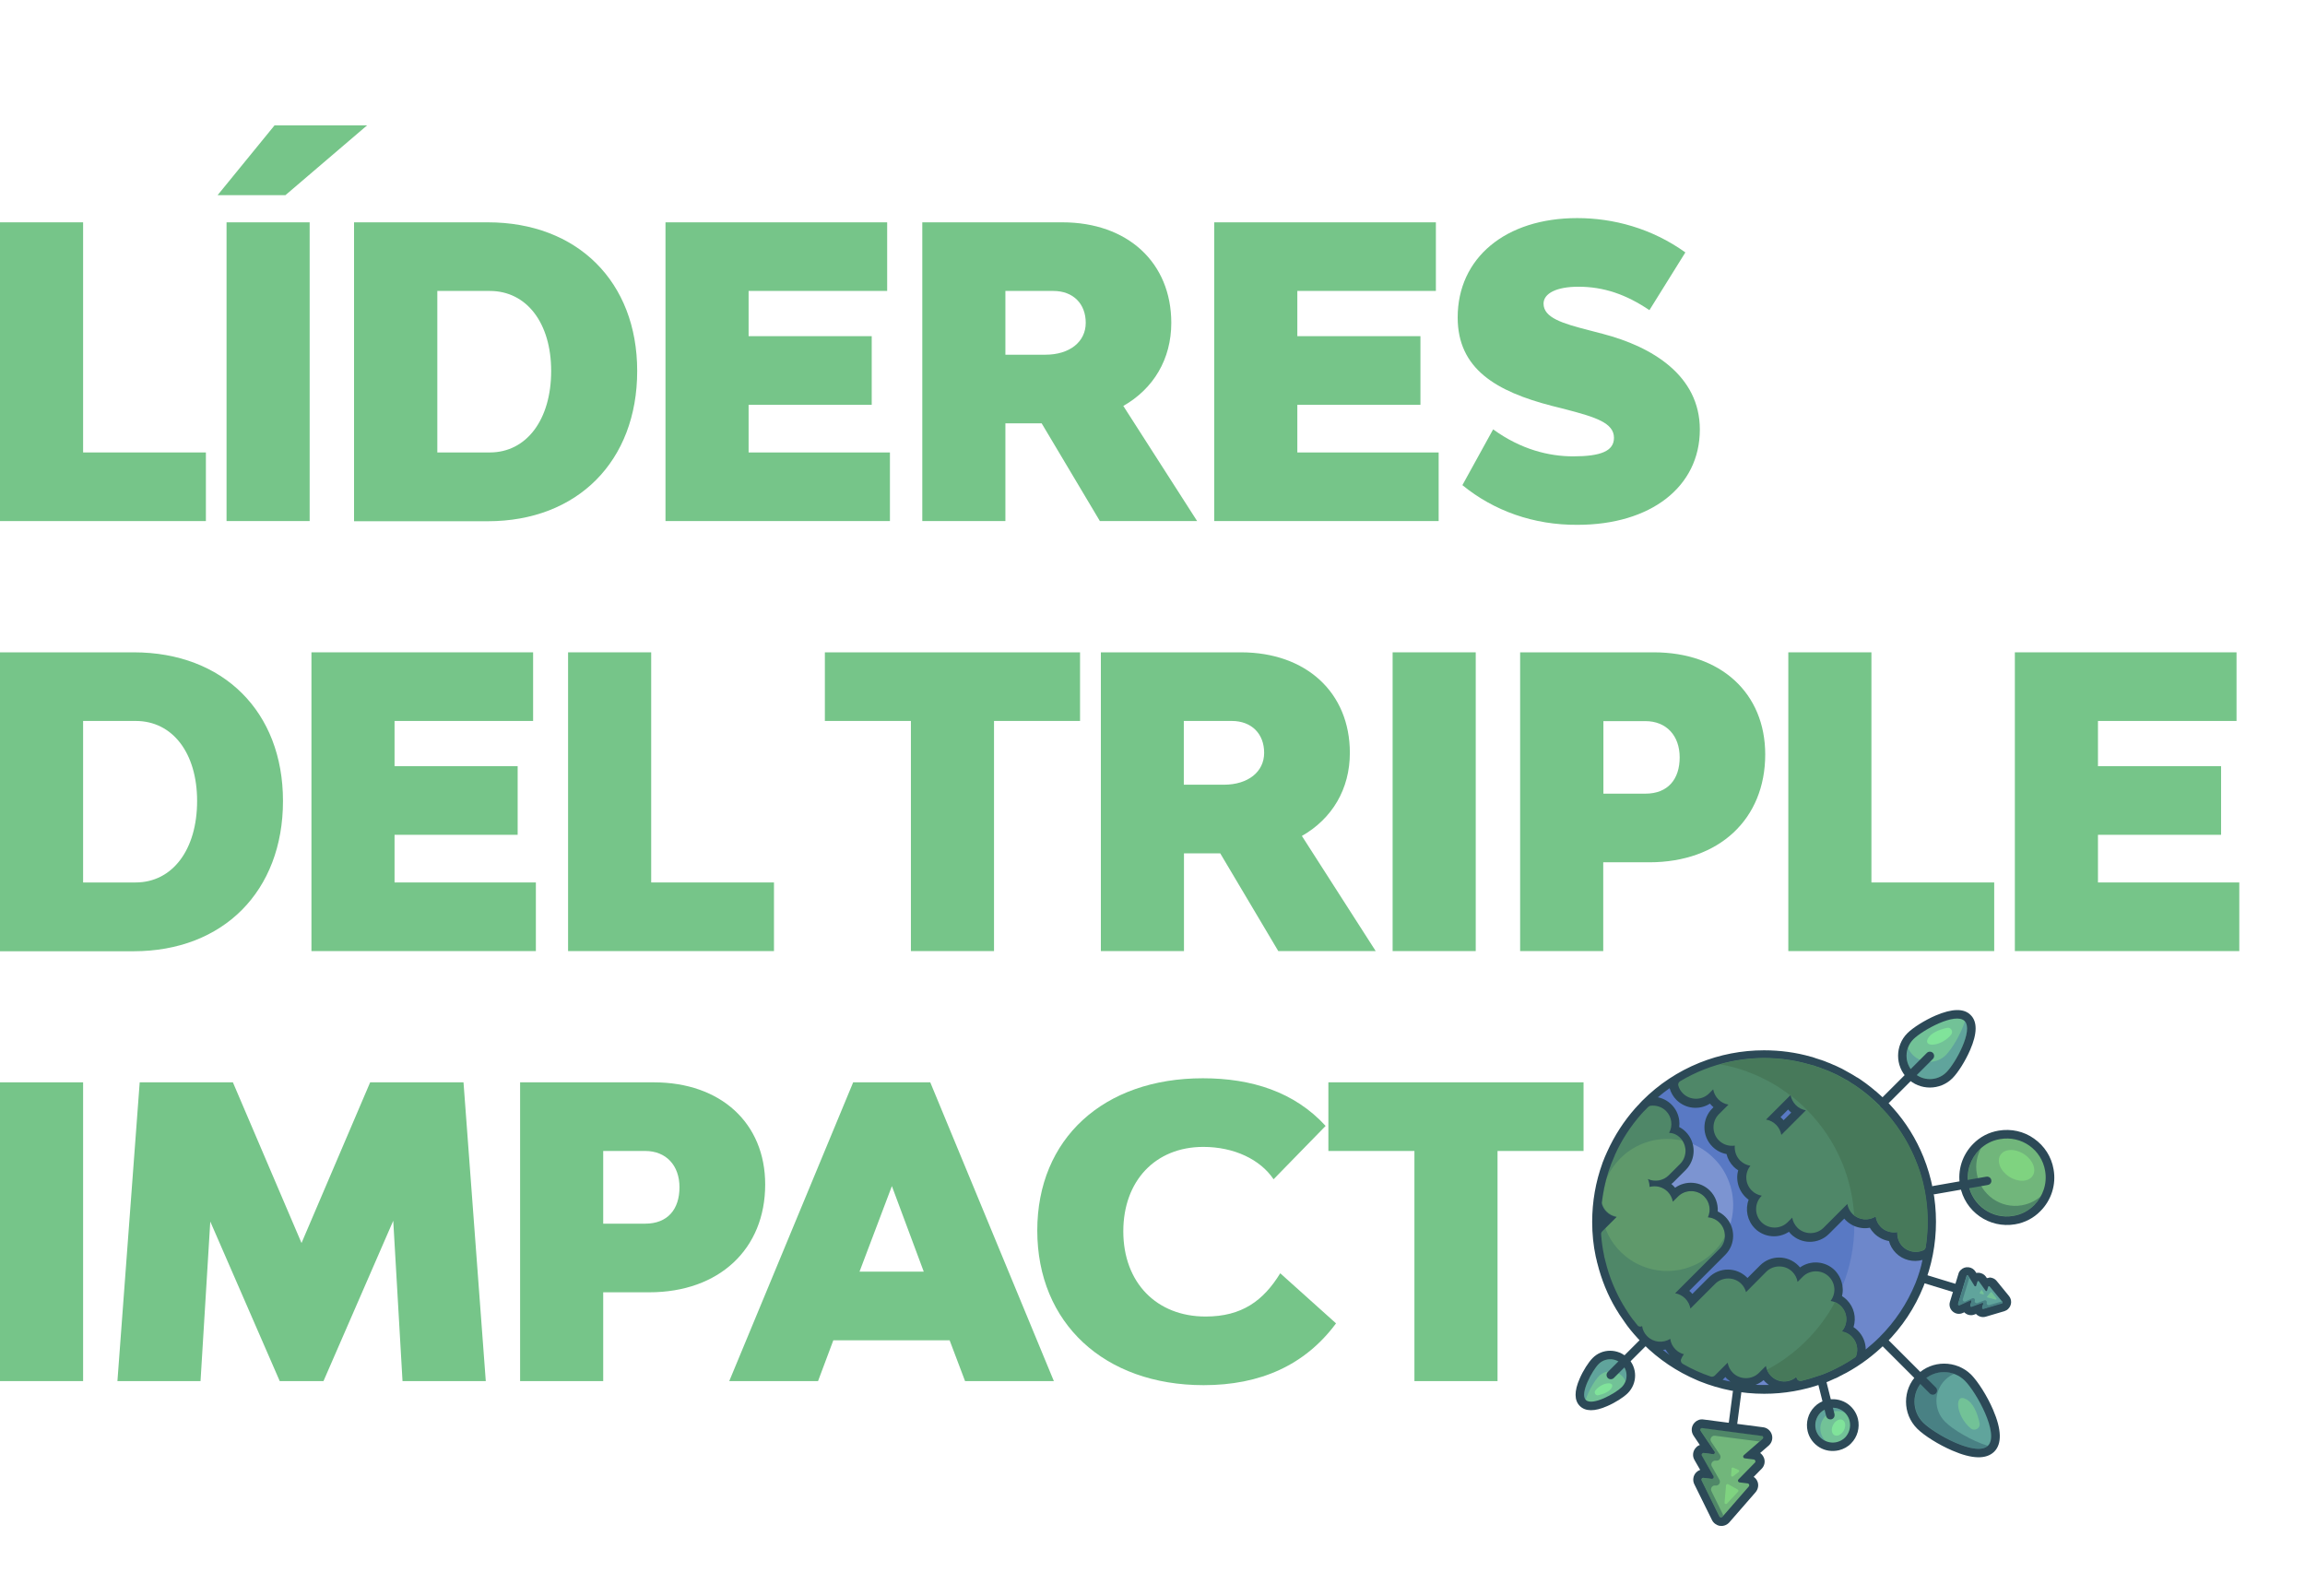
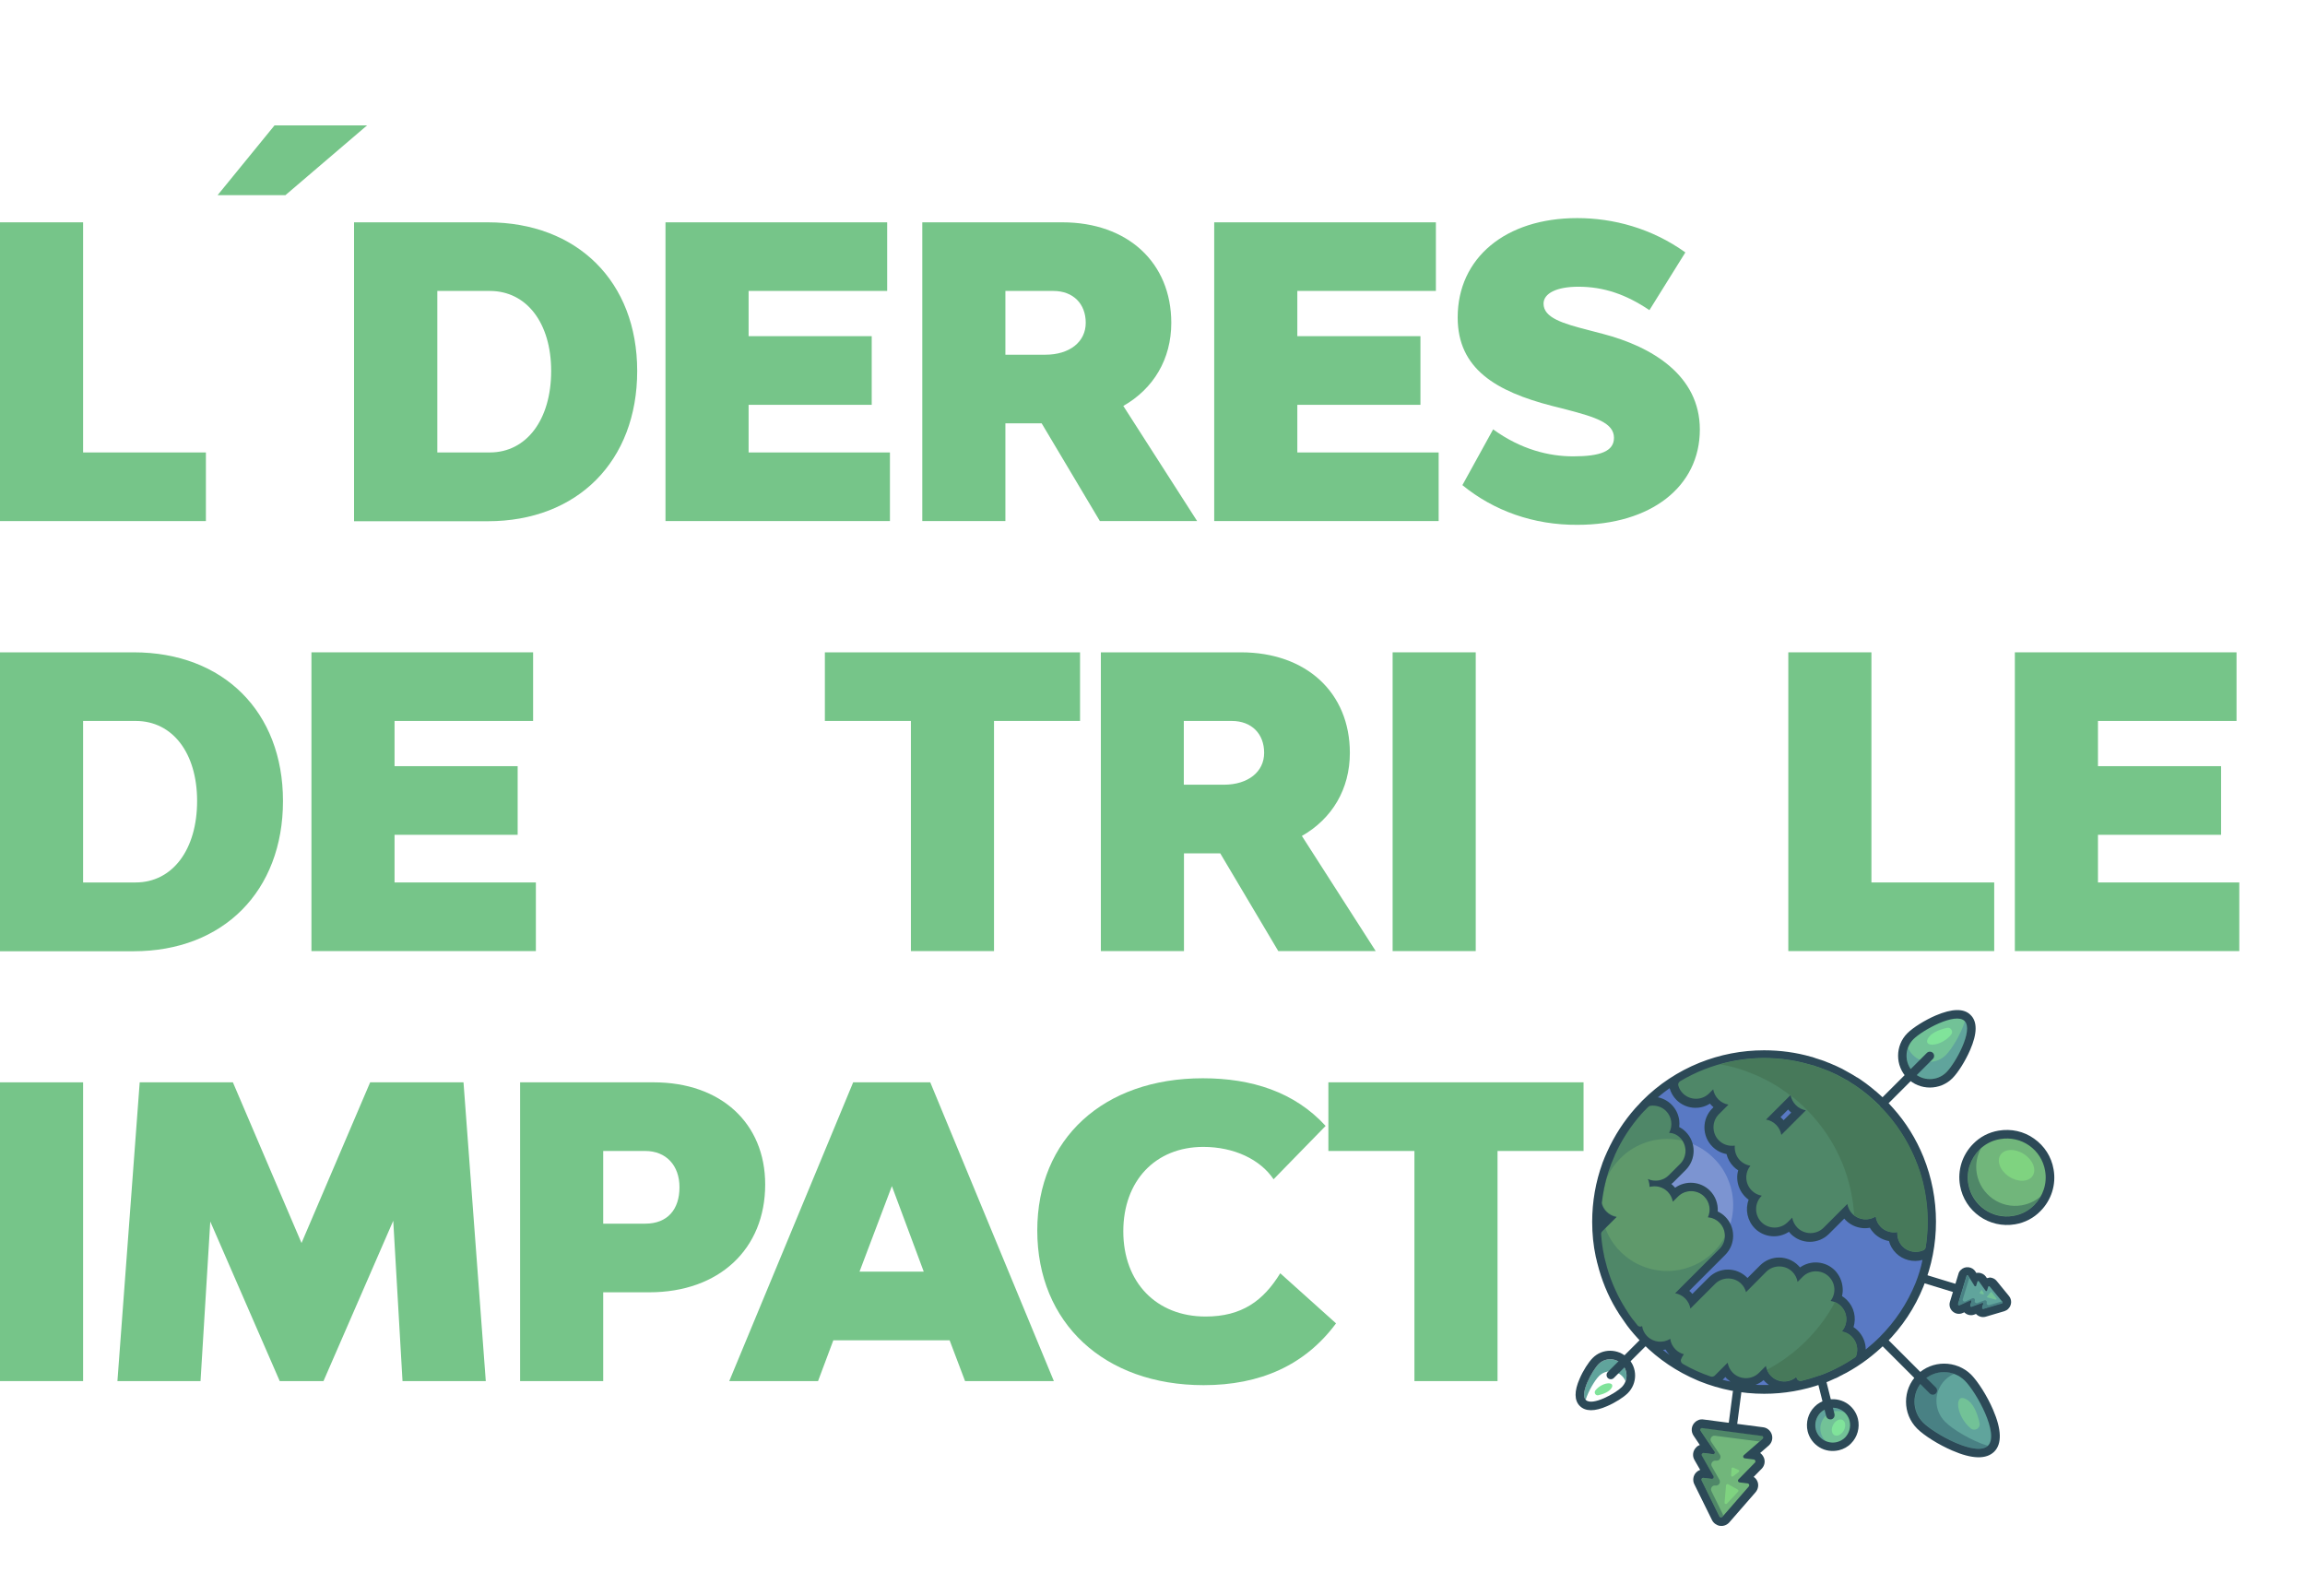
<svg xmlns="http://www.w3.org/2000/svg" id="Capa_1" x="0px" y="0px" viewBox="0 0 1417.3 981.1" style="enable-background:new 0 0 1417.3 981.1;" xml:space="preserve">
  <style type="text/css">
	.st0{fill:#76C589;}
	.st1{fill-rule:evenodd;clip-rule:evenodd;fill:#72C297;}
	.st2{fill-rule:evenodd;clip-rule:evenodd;fill:#60A49C;}
	.st3{fill:#80E39A;}
	.st4{fill:#2C4957;}
	.st5{fill-rule:evenodd;clip-rule:evenodd;fill:#498184;}
	.st6{fill:#72C297;}
	.st7{fill-rule:evenodd;clip-rule:evenodd;fill:#71B67B;}
	.st8{fill-rule:evenodd;clip-rule:evenodd;fill:#4F8768;}
	.st9{fill:#7FD380;}
	.st10{fill:#71B67B;}
	.st11{fill:#4F8768;}
	.st12{fill-rule:evenodd;clip-rule:evenodd;fill:#7FD380;}
	.st13{fill:#60A49C;}
	.st14{fill:#498184;}
	.st15{fill:#5979C4;}
	.st16{fill:#7C94D1;}
	.st17{fill:#6D87CB;}
	.st18{fill:#5F996B;}
	.st19{fill:#47795A;}
</style>
  <g>
    <g>
      <path class="st0" d="M126.6,278.2v42.2H0V136.7h51.1v141.5H126.6z" />
-       <path class="st0" d="M168.8,77.1h56.9l-50.2,42.9h-41.7L168.8,77.1z M139.3,136.7h51.1v183.7h-51.1V136.7z" />
+       <path class="st0" d="M168.8,77.1h56.9l-50.2,42.9h-41.7L168.8,77.1z M139.3,136.7h51.1v183.7V136.7z" />
      <path class="st0" d="M391.8,228.1c0,55.4-36.7,92.4-91.9,92.4h-82.2V136.7h82.2C355,136.7,391.8,173.2,391.8,228.1z M338.9,228.1    c0-29.5-15.1-49.2-37.7-49.2h-32.3v99.3h32.3C323.7,278.2,338.9,258.1,338.9,228.1z" />
      <path class="st0" d="M547.2,278.2v42.2h-138V136.7h136.3v42.2h-85.2v27.8H536v42.2h-75.7v29.3H547.2z" />
      <path class="st0" d="M640.5,260.3h-22.3v60.1h-51.1V136.7h86.1c40.2,0,67,24.8,67,61.8c0,22.3-10.9,40.5-29.5,51.1l45.4,70.8    h-59.8L640.5,260.3z M618.2,218.1h24.6c14.9,0,24.8-7.9,24.8-19.6c0-11.7-7.7-19.6-19.9-19.6h-29.5V218.1z" />
      <path class="st0" d="M884.6,278.2v42.2h-138V136.7h136.3v42.2h-85.2v27.8h75.7v42.2h-75.7v29.3H884.6z" />
      <path class="st0" d="M899.2,298.3l18.9-34.3c17.1,12.4,34.3,16.6,49.2,16.6c16.9,0,25.1-3.2,25.1-11.4c0-9.2-11.4-12.7-29.3-17.4    l-8.7-2.2c-34.5-8.9-58.1-22.8-58.1-54.4c0-36.5,29.3-61.1,73.5-61.1c22.1,0,45.7,6.2,66.5,21.1l-22.1,35.5    c-14.4-9.7-28.1-14.4-43.7-14.4c-13.2,0-21.4,4-21.4,10.4c0,8.7,11.7,12.2,28.1,16.4l8.4,2.2c30.3,7.9,59.6,25.6,59.6,58.8    c0,35.3-30.3,58.6-75.2,58.6C942.9,322.9,918.4,314,899.2,298.3z" />
      <path class="st0" d="M174,492.5c0,55.4-36.7,92.4-91.9,92.4H0V401.1h82.2C137.3,401.1,174,437.6,174,492.5z M121.2,492.5    c0-29.5-15.1-49.2-37.7-49.2H51.1v99.3h32.3C106,542.6,121.2,522.5,121.2,492.5z" />
      <path class="st0" d="M329.5,542.6v42.2h-138V401.1h136.3v42.2h-85.2v27.8h75.7v42.2h-75.7v29.3H329.5z" />
-       <path class="st0" d="M475.9,542.6v42.2H349.3V401.1h51.1v141.5H475.9z" />
      <path class="st0" d="M664.1,443.3h-52.9v141.5h-51.1V443.3h-52.9v-42.2h156.9V443.3z" />
      <path class="st0" d="M750.3,524.7h-22.3v60.1h-51.1V401.1h86.1c40.2,0,67,24.8,67,61.8c0,22.3-10.9,40.5-29.5,51.1l45.4,70.8H786    L750.3,524.7z M727.9,482.5h24.6c14.9,0,24.8-7.9,24.8-19.6c0-11.7-7.7-19.6-19.9-19.6h-29.5V482.5z" />
      <path class="st0" d="M856.3,401.1h51.1v183.7h-51.1V401.1z" />
-       <path class="st0" d="M1085.4,463.9c0,39.7-28.3,66.3-71.3,66.3h-28.3v54.6h-51.1V401.1h82.2    C1058.1,401.1,1085.4,426.2,1085.4,463.9z M1032.8,465.7c0-13.4-8.2-22.3-21.1-22.3h-25.8V488h25.8    C1025.6,488,1032.8,479.1,1032.8,465.7z" />
      <path class="st0" d="M1226.2,542.6v42.2h-126.6V401.1h51.1v141.5H1226.2z" />
      <path class="st0" d="M1376.9,542.6v42.2h-138V401.1h136.3v42.2H1290v27.8h75.7v42.2H1290v29.3H1376.9z" />
      <path class="st0" d="M0,665.5h51.1v183.7H0V665.5z" />
      <path class="st0" d="M247.5,849.2l-5.7-98.6l-42.9,98.6H172l-42.7-98.1l-6,98.1H72.2l13.7-183.7h57.3l42.2,98.8l42.2-98.8H285    l13.7,183.7H247.5z" />
      <path class="st0" d="M470.5,728.3c0,39.7-28.3,66.3-71.3,66.3h-28.3v54.6h-51.1V665.5h82.2C443.2,665.5,470.5,690.6,470.5,728.3z     M417.8,730c0-13.4-8.2-22.3-21.1-22.3h-25.8v44.7h25.8C410.6,752.4,417.8,743.5,417.8,730z" />
      <path class="st0" d="M583.9,824.1h-71.5l-9.4,25.1h-54.6l76.2-183.7H572l76,183.7h-54.6L583.9,824.1z M568,781.9l-19.6-52.6    l-19.9,52.6H568z" />
      <path class="st0" d="M637.8,756.6c0-56.4,40.7-93.6,101.8-93.6c30,0,56.4,8.4,75.5,29.3l-32,32.8c-8.2-12.2-24.3-19.9-43.2-19.9    c-29.5,0-49.2,20.9-49.2,51.9c0,31.5,20.4,52.4,50.6,52.4c22.3,0,35.5-9.7,45.9-26.6l34.3,30.8c-19.1,25.8-46.7,38-81.4,38    C679,851.7,637.8,813.5,637.8,756.6z" />
      <path class="st0" d="M973.7,707.7h-52.9v141.5h-51.1V707.7h-52.9v-42.2h156.9V707.7z" />
    </g>
    <g>
      <g>
        <g>
          <g>
            <path class="st1" d="M1198.7,661.2c-6.6,6.6-17.4,6.6-24,0c-6.6-6.6-6.6-17.4,0-24c3.3-3.3,10.2-7.6,16.6-10.4       c9-3.9,15.3-4.2,18.7-0.9c3.3,3.3,3,9.6-0.9,18.7C1206.3,651,1201.9,657.9,1198.7,661.2z" />
          </g>
          <g>
            <path class="st2" d="M1208.2,627.9c-2.4,7.9-8.2,17.3-11.7,20.8c-5.6,5.6-14.7,5.6-20.3,0c-1.3-1.3-2.3-2.8-3-4.4       c-1.8,5.1-0.7,11,3.3,15c5.6,5.6,14.7,5.6,20.3,0C1202.4,653.8,1213.5,633.7,1208.2,627.9z" />
          </g>
          <g>
            <g>
              <path class="st3" d="M1199.7,636.2c1.6-1.9-0.2-4.8-2.6-4.2c-4.3,1-9.9,3-11.8,6.8C1182.7,644.3,1193.8,643.4,1199.7,636.2z" />
            </g>
          </g>
          <path class="st4" d="M1188.5,651.1l-31.3,31.3c-1,1-2.7,1-3.7,0c-1-1-1-2.7,0-3.7l31.3-31.3c1-1,2.7-1,3.7,0      C1189.5,648.4,1189.5,650.1,1188.5,651.1z" />
          <path class="st4" d="M1190.2,624.4c-6.7,2.9-13.9,7.4-17.4,10.9c-7.6,7.6-7.6,20.1,0,27.7s20.1,7.6,27.7,0      c3.5-3.5,8-10.7,10.9-17.4c4.4-10.1,4.5-17.4,0.3-21.5C1207.6,619.9,1200.3,620.1,1190.2,624.4z M1196.8,659.3      c-5.6,5.6-14.7,5.6-20.3,0c-5.6-5.6-5.6-14.7,0-20.3s25.9-16.8,31.5-11.2C1213.6,633.4,1202.4,653.7,1196.8,659.3z" />
        </g>
        <g>
          <g>
-             <path class="st1" d="M999.1,854.7c-2.3,2.3-7.3,5.5-11.9,7.4c-6.7,2.9-11.4,3-13.9,0.4c-2.6-2.6-2.4-7.3,0.4-13.9       c2-4.5,5.1-9.5,7.4-11.9c4.9-4.9,13-4.9,17.9,0C1004,841.7,1004,849.8,999.1,854.7z" />
-           </g>
+             </g>
          <g>
            <path class="st2" d="M975,860.7c1.7-5.5,5.7-12.1,8.2-14.6c3.9-3.9,10.3-3.9,14.2,0c0.9,0.9,1.6,2,2.1,3.1       c1.3-3.6,0.5-7.7-2.3-10.5c-3.9-3.9-10.3-3.9-14.2,0C979.1,842.5,971.3,856.6,975,860.7z" />
          </g>
          <g>
            <g>
              <path class="st3" d="M981,854.9c-1.1,1.4,0.1,3.4,1.8,3c3-0.7,6.9-2.1,8.3-4.8C992.9,849.2,985.1,849.8,981,854.9z" />
            </g>
          </g>
          <path class="st4" d="M1013.7,825.9l-21.4,21.4c-1,1-2.7,1-3.7,0c-1-1-1-2.7,0-3.7l21.4-21.4c1-1,2.7-1,3.7,0      C1014.7,823.2,1014.7,824.9,1013.7,825.9z" />
          <path class="st4" d="M1000.9,856.6c6-6,6-15.7,0-21.6s-15.7-6-21.6,0c-2.6,2.6-5.9,7.8-8,12.7c-3.4,7.7-3.3,13.4,0.1,16.8      c3.4,3.4,9.1,3.5,16.8,0.1C993.1,862.5,998.3,859.2,1000.9,856.6z M975.1,860.8c-3.9-3.9,4-18.2,7.9-22.1      c3.9-3.9,10.3-3.9,14.2,0c3.9,3.9,3.9,10.3,0,14.2C993.3,856.8,979,864.7,975.1,860.8z" />
        </g>
        <g>
          <g>
            <path class="st2" d="M1224.3,890.8c-5,5-15.2,2.1-22.9-1.2c-8-3.5-16.7-8.9-20.8-13c-8.1-8.1-8.1-21.3,0-29.4       c8.1-8.1,21.3-8.1,29.4,0c4.1,4.1,9.5,12.8,13,20.8C1226.4,875.6,1229.3,885.8,1224.3,890.8z" />
          </g>
          <g>
            <path class="st5" d="M1222.3,889c-10-3-21.9-10.3-26.3-14.8c-7.1-7.1-7.1-18.6,0-25.7c1.7-1.7,3.6-2.9,5.6-3.8       c-6.4-2.3-13.9-0.9-19,4.2c-7.1,7.1-7.1,18.6,0,25.7C1189.6,881.7,1215,895.8,1222.3,889z" />
          </g>
          <g>
            <g>
              <path class="st6" d="M1211.8,878.3c2.5,2,6.1-0.2,5.4-3.3c-1.2-5.5-3.7-12.6-8.7-14.9C1201.5,856.7,1202.7,870.8,1211.8,878.3        z" />
            </g>
          </g>
          <path class="st4" d="M1190.3,856.8c-1,1-2.7,1-3.7,0l-36.8-36.8c-1-1-1-2.7,0-3.7c1-1,2.7-1,3.7,0l36.8,36.8      C1191.3,854.1,1191.3,855.8,1190.3,856.8z" />
          <path class="st4" d="M1178.8,845.3c-9.1,9.1-9.1,24,0,33.1c4.3,4.3,13.2,9.9,21.6,13.5c12.2,5.3,20.9,5.5,25.8,0.7      c4.8-4.8,4.6-13.5-0.7-25.8c-3.6-8.4-9.2-17.2-13.5-21.6C1202.8,836.2,1187.9,836.2,1178.8,845.3z M1222.4,888.9      c-7.1,7.1-32.8-7.1-39.9-14.2c-7.1-7.1-7.1-18.6,0-25.7c7.1-7.1,18.6-7.1,25.7,0C1215.3,856.1,1229.5,881.8,1222.4,888.9z" />
        </g>
        <g>
          <g>
            <path class="st7" d="M1252.7,742.8c-3.9,3.9-8.8,6.4-14.2,7.4c-14.4,2.5-28.2-7.2-30.7-21.6c-1.5-8.5,1.3-17.2,7.4-23.4       c3.9-3.9,8.8-6.4,14.2-7.4c7-1.2,14,0.4,19.8,4.5c5.8,4.1,9.7,10.2,10.9,17.2C1261.6,727.9,1258.8,736.7,1252.7,742.8z" />
          </g>
          <g>
            <path class="st8" d="M1255,735.4c-3.2,2.9-7.3,4.9-11.8,5.7c-13,2.3-25.4-6.5-27.7-19.5c-1-5.5,0.1-11,2.6-15.6       c-6,5.3-9.1,13.5-7.7,22c2.3,13,14.7,21.8,27.7,19.5C1245.5,746.3,1251.6,741.6,1255,735.4z" />
          </g>
          <g>
            <ellipse transform="matrix(0.541 -0.841 0.841 0.541 -33.114 1371.768)" class="st9" cx="1239.8" cy="716.2" rx="8.3" ry="11.8" />
          </g>
-           <path class="st4" d="M1223.7,727.9c-0.4,0.4-0.9,0.6-1.4,0.7l-32.6,5.7c-1.4,0.2-2.8-0.7-3-2.1c-0.2-1.4,0.7-2.8,2.1-3l32.6-5.7      c1.4-0.2,2.8,0.7,3,2.1C1224.6,726.5,1224.3,727.3,1223.7,727.9z" />
          <path class="st4" d="M1228.9,695.2c-6,1-11.4,3.8-15.6,8.1l3.7,3.7l-3.7-3.7l0,0c-6.7,6.7-9.8,16.3-8.1,25.7      c2.8,15.9,17.9,26.5,33.8,23.8c6-1,11.4-3.8,15.6-8.1c6.7-6.7,9.8-16.3,8.1-25.7c-1.3-7.7-5.6-14.4-12-18.9      C1244.4,695.6,1236.6,693.9,1228.9,695.2z M1257.5,719.9c1.4,8-1.4,15.7-6.7,21.1c-3.4,3.4-7.8,5.8-12.8,6.6      c-13,2.3-25.4-6.5-27.7-19.5c-1.4-8,1.4-15.7,6.7-21.1c3.4-3.4,7.8-5.8,12.8-6.6C1242.9,698.1,1255.3,706.8,1257.5,719.9z" />
        </g>
        <g>
          <g>
            <path class="st1" d="M1136.3,885.7c-1.7,1.7-3.9,2.9-6.2,3.5c-3.5,0.9-7,0.3-10.1-1.5c-3-1.8-5.2-4.8-6.1-8.2       c-1.1-4.5,0.2-9.4,3.5-12.6c1.7-1.7,3.9-2.9,6.2-3.5c7.1-1.8,14.4,2.6,16.1,9.7C1141,877.6,1139.6,882.4,1136.3,885.7z" />
          </g>
          <g>
            <path class="st2" d="M1122.5,886c-1.4-1.3-2.4-3.1-2.9-5.1c-1.4-5.7,2.1-11.6,7.8-13c2.4-0.6,4.9-0.3,7,0.7       c-2.6-2.5-6.3-3.6-10-2.7c-5.7,1.4-9.2,7.2-7.8,13C1117.3,882.2,1119.6,884.7,1122.5,886z" />
          </g>
          <g>
            <ellipse transform="matrix(0.479 -0.878 0.878 0.479 -182.594 1449.548)" class="st3" cx="1130.6" cy="878.7" rx="5.3" ry="3.7" />
          </g>
          <path class="st4" d="M1127.3,872c-0.3,0.3-0.7,0.6-1.2,0.7c-1.4,0.3-2.8-0.5-3.2-1.9l-4.9-19.6c-0.3-1.4,0.5-2.8,1.9-3.2      c1.4-0.3,2.8,0.5,3.2,1.9l4.9,19.6C1128.2,870.5,1127.9,871.4,1127.3,872z" />
          <path class="st4" d="M1123.1,860.8c-2.8,0.7-5.4,2.1-7.4,4.2c-3.9,3.9-5.5,9.7-4.2,15.1c1,4.1,3.6,7.6,7.2,9.8      c3.6,2.2,7.9,2.8,12.1,1.8c2.8-0.7,5.4-2.1,7.4-4.2c3.9-3.9,5.5-9.7,4.2-15.1c-1-4.1-3.6-7.6-7.2-9.8      C1131.5,860.4,1127.2,859.8,1123.1,860.8z M1137.3,873.7c0.9,3.8-0.3,7.6-2.8,10.2c-1.3,1.3-3,2.3-5,2.8      c-5.7,1.4-11.6-2.1-13-7.8c-0.9-3.8,0.3-7.6,2.8-10.2c1.3-1.3,3-2.3,5-2.8C1130.1,864.5,1135.9,868,1137.3,873.7z" />
        </g>
        <g>
          <path class="st4" d="M1063.5,907.5c-0.6,0.6-1.4,0.9-2.2,0.7c-1.4-0.2-2.4-1.5-2.3-2.9l6.5-49.6c0.2-1.4,1.5-2.4,2.9-2.3      s2.4,1.5,2.3,2.9l-6.5,49.6C1064.1,906.6,1063.9,907.1,1063.5,907.5z" />
          <g>
            <path class="st10" d="M1060.8,934.6c-0.9,0.9-2.1,1.2-3.3,1c-1.2-0.2-2.2-1-2.8-2.1l-10.9-22.1c-0.7-1.4-0.4-3.2,0.7-4.3       c0.8-0.8,2-1.2,3.1-1.1l1.9,0.3l-5.6-9.9c-0.8-1.5-0.6-3.3,0.6-4.5c0.8-0.8,2-1.2,3.1-1.1l2.2,0.3l-6.6-9.9       c-1-1.5-0.8-3.5,0.5-4.8c0.8-0.8,2-1.2,3.1-1.1l36.5,4.8c1.4,0.2,2.6,1.2,3.1,2.5c0.5,1.4,0.1,2.8-0.9,3.9c0,0,0,0,0,0       c-0.1,0.1-0.1,0.1-0.2,0.2l-8.9,7.8l2.2,0.3c1.4,0.2,2.6,1.1,3.1,2.5c0.5,1.4,0.1,2.8-0.9,3.9l-8,8.2l1.9,0.3       c1.4,0.2,2.5,1.1,3,2.4c0.5,1.3,0.2,2.8-0.7,3.8l-16.2,18.6C1060.9,934.4,1060.9,934.5,1060.8,934.6z" />
          </g>
          <g>
            <g>
              <path class="st11" d="M1053,894.1l-5.5-0.7c-0.9-0.1-1.6,0.9-1.1,1.7l7.1,12.5c0.5,0.8-0.2,1.8-1.1,1.7l-4.9-0.6        c-0.9-0.1-1.6,0.8-1.2,1.6l10.9,22.1c0.4,0.7,1.3,0.9,1.9,0.2l0.1-0.1c0.3-0.3,0.4-0.8,0.2-1.3l-7.1-14.4        c-0.8-1.7,0.6-3.7,2.5-3.4l0,0c2,0.3,3.4-1.8,2.4-3.6l-4.6-8.1c-1-1.7,0.4-3.8,2.4-3.6l0.2,0c2.1,0.3,3.5-2,2.3-3.7l-5.3-7.9        c-1.2-1.7,0.3-4,2.3-3.7l27,3.5c0.3,0,0.7-0.1,0.9-0.3l1.5-1.3c0.7-0.6,0.4-1.9-0.6-2l-36.5-4.8c-1-0.1-1.6,1-1.1,1.8        l8.5,12.6C1054.6,893.1,1053.9,894.2,1053,894.1z" />
            </g>
          </g>
          <g>
            <g>
              <path class="st12" d="M1061.9,924.5l6.8-7.3c0.4-0.4,0.3-1.1-0.2-1.3l-5.9-3.3c-0.5-0.3-1.2,0.1-1.3,0.7l-0.9,10.6        C1060.3,924.7,1061.3,925.1,1061.9,924.5z" />
            </g>
            <g>
              <path class="st12" d="M1065.6,907.8l3.5-2.7c0.5-0.3,0.4-1.1-0.2-1.3l-3.2-1.4c-0.5-0.2-1,0.1-1,0.6l-0.3,4.1        C1064.3,907.8,1065.1,908.1,1065.6,907.8z" />
            </g>
          </g>
          <path class="st4" d="M1047.4,872.8c-2-0.3-3.9,0.4-5.3,1.8c-2.2,2.2-2.5,5.5-0.8,8.1l3.9,5.8c-0.9,0.3-1.7,0.8-2.3,1.5      c-2,2-2.5,5.2-1,7.7l3.5,6.1c-0.9,0.3-1.7,0.8-2.4,1.5c-1.9,1.9-2.4,4.9-1.2,7.3l10.9,22.1c0.9,1.8,2.7,3.1,4.7,3.5      c2,0.3,4.1-0.3,5.6-1.8c0.1-0.1,0.2-0.2,0.3-0.3l16.2-18.6c1.5-1.8,2-4.2,1.2-6.4c-0.5-1.3-1.3-2.3-2.4-3l4.9-5      c1.7-1.7,2.3-4.2,1.5-6.5c-0.5-1.3-1.3-2.4-2.4-3.2l5.3-4.6c0.1-0.1,0.2-0.2,0.3-0.3c1.7-1.7,2.3-4.2,1.5-6.6      c-0.8-2.3-2.8-4-5.2-4.3L1047.4,872.8z M1083.8,884.7C1083.8,884.7,1083.8,884.7,1083.8,884.7l-11.5,10c0,0,0,0-0.1,0.1      c-0.7,0.7-0.3,1.8,0.7,1.9l5.5,0.7c0.9,0.1,1.3,1.3,0.7,1.9l-10.1,10.3c-0.7,0.7-0.3,1.8,0.7,1.9l4.9,0.6      c0.9,0.1,1.3,1.2,0.7,1.9l-16.2,18.6c0,0,0,0-0.1,0.1c-0.5,0.5-1.5,0.4-1.8-0.3l-10.9-22.1c-0.2-0.5-0.1-1,0.2-1.3      c0.2-0.2,0.6-0.4,1-0.3l4.9,0.6c0.4,0.1,0.7-0.1,1-0.3c0.3-0.3,0.5-0.9,0.2-1.4l-7.1-12.5c-0.3-0.5-0.2-1,0.2-1.4      c0.2-0.2,0.6-0.4,1-0.3l5.5,0.7c0.4,0.1,0.7-0.1,0.9-0.3c0.4-0.4,0.5-1,0.1-1.4l-8.5-12.6c-0.3-0.5-0.2-1.1,0.1-1.4      c0.2-0.2,0.6-0.4,0.9-0.3l36.5,4.8C1084.1,882.9,1084.5,884,1083.8,884.7z" />
        </g>
        <g>
          <path class="st4" d="M1225.6,796.5l-42.5-13c-1.4-0.4-2.8,0.4-3.3,1.7c-0.4,1.4,0.4,2.8,1.7,3.3l42.5,13c1,0.3,2,0,2.6-0.7      c0.3-0.3,0.5-0.7,0.7-1.1C1227.8,798.4,1227,796.9,1225.6,796.5z" />
          <g>
            <path class="st13" d="M1233,803c-0.4,0.4-0.8,0.6-1.3,0.8l-11.5,3.4c-1.1,0.3-2.3,0-3.2-0.8c-0.5-0.5-0.7-1-0.9-1.6l-3.1,1.1       c-1.1,0.4-2.4,0.2-3.3-0.7c-0.5-0.5-0.8-1-0.9-1.6l-3,1.4c-1.1,0.5-2.5,0.3-3.4-0.5c-0.9-0.8-1.3-2.1-0.9-3.3l5.2-17.1       c0.2-0.5,0.4-1,0.8-1.3c0.7-0.7,1.6-1,2.6-0.9c1,0.1,1.8,0.7,2.3,1.5l1.7,2.8c0.7-0.6,1.5-1,2.5-0.9c0.9,0.1,1.8,0.5,2.3,1.3       l2,2.7c0,0,0,0,0,0c0.6-0.6,1.5-1,2.4-0.9c0.9,0,1.7,0.5,2.3,1.2l7.6,9.3C1234.3,800.1,1234.2,801.9,1233,803L1233,803z" />
          </g>
          <path class="st4" d="M1221.7,785.9l-0.6-0.9c-1-1.4-2.5-2.2-4.2-2.4c-0.6,0-1.1,0-1.7,0.1l-0.5-0.8c-0.9-1.5-2.5-2.5-4.3-2.7      c-1.8-0.2-3.5,0.4-4.8,1.7c-0.7,0.7-1.2,1.5-1.4,2.4l-5.2,17.1c-0.7,2.2,0,4.5,1.7,6c1.7,1.5,4.1,1.9,6.2,0.9l0.9-0.4      c0.1,0.1,0.1,0.1,0.2,0.2c1.6,1.5,3.9,2,6,1.2l1-0.4c0.1,0.1,0.2,0.2,0.2,0.2c1.5,1.5,3.7,2.1,5.8,1.5l11.5-3.4      c0.9-0.3,1.8-0.8,2.4-1.5c2.1-2.1,2.3-5.5,0.4-7.8l-7.6-9.3c-1-1.3-2.6-2-4.2-2.1C1222.9,785.7,1222.3,785.8,1221.7,785.9z       M1231.2,800.4c0.2,0.2,0.2,0.6,0,0.7c-0.1,0.1-0.1,0.1-0.2,0.1l-11.5,3.4c-0.4,0.1-0.8-0.3-0.7-0.7l0.7-2.3      c0.1-0.4-0.3-0.8-0.7-0.7l-6.6,2.4c-0.4,0.2-0.9-0.2-0.7-0.7l0.8-2.6c0.1-0.5-0.3-0.9-0.8-0.7l-6.7,3c-0.4,0.2-0.9-0.2-0.8-0.7      l5.2-17.1c0-0.1,0.1-0.2,0.1-0.2c0.2-0.2,0.7-0.2,0.9,0.1l3.9,6.3c0.2,0.3,0.6,0.3,0.9,0.1c0.1-0.1,0.1-0.1,0.1-0.2l0.8-2.6      c0-0.1,0.1-0.2,0.1-0.2c0.2-0.2,0.6-0.2,0.8,0.1l4.1,5.7c0.2,0.3,0.6,0.3,0.8,0.1c0.1-0.1,0.1-0.1,0.1-0.2l0.7-2.3      c0-0.1,0.1-0.2,0.1-0.2c0.2-0.2,0.6-0.2,0.8,0L1231.2,800.4z" />
          <g>
            <g>
              <path class="st14" d="M1212.3,800.3l-0.8,2.6c-0.1,0.4,0.3,0.8,0.7,0.7l6.6-2.4c0.4-0.2,0.9,0.2,0.7,0.7l-0.7,2.3        c-0.1,0.4,0.3,0.8,0.7,0.7l11.5-3.4c0.4-0.1,0.5-0.6,0.3-0.9l-0.1-0.1c-0.1-0.2-0.4-0.2-0.6-0.2l-7.5,2.2        c-0.9,0.3-1.7-0.6-1.5-1.5l0,0c0.3-0.9-0.6-1.8-1.5-1.4l-4.3,1.6c-0.9,0.3-1.8-0.5-1.5-1.4l0-0.1c0.3-1-0.7-1.8-1.6-1.4        l-4.2,1.9c-0.9,0.4-1.9-0.4-1.6-1.4l3.9-12.7c0-0.2,0-0.3-0.1-0.5l-0.5-0.8c-0.2-0.4-0.9-0.3-1,0.1L1204,802        c-0.1,0.5,0.3,0.9,0.8,0.7l6.7-3C1211.9,799.4,1212.4,799.8,1212.3,800.3z" />
            </g>
          </g>
          <g>
            <path class="st1" d="M1227.6,798.4l-2.9-3.8c-0.2-0.2-0.5-0.2-0.7,0l-2.1,2.5c-0.2,0.2-0.1,0.6,0.2,0.7l5,1.3       C1227.5,799.2,1227.8,798.7,1227.6,798.4z" />
          </g>
          <g>
            <path class="st1" d="M1219.8,795.3l-1-1.9c-0.1-0.2-0.5-0.3-0.6,0l-0.9,1.4c-0.1,0.2,0,0.5,0.2,0.6l1.9,0.5       C1219.7,795.9,1220,795.6,1219.8,795.3z" />
          </g>
        </g>
      </g>
      <g>
        <path class="st15" d="M1157.6,824c-9.8,9.8-21.3,17.5-34.1,22.6c-12.3,5-25.4,7.5-38.8,7.5c-13.4,0-26.4-2.5-38.8-7.5     c-12.8-5.2-24.3-12.8-34.1-22.6c-9.8-9.8-17.5-21.3-22.6-34.1c-5-12.3-7.5-25.4-7.5-38.8c0-13.4,2.5-26.4,7.5-38.8     c5.2-12.8,12.8-24.3,22.6-34.1c9.8-9.8,21.3-17.5,34.1-22.6c12.3-5,25.4-7.5,38.8-7.5c13.4,0,26.4,2.5,38.8,7.5     c12.8,5.2,24.3,12.8,34.1,22.6c9.8,9.8,17.5,21.3,22.6,34.1c5,12.3,7.5,25.4,7.5,38.8c0,13.4-2.5,26.4-7.5,38.8     C1175,802.7,1167.4,814.2,1157.6,824z" />
        <path class="st16" d="M1040.4,703.3c-4.9-2-10-3-15.3-3c-5.3,0-10.4,1-15.3,3c-5,2-9.6,5-13.4,8.9s-6.9,8.4-8.9,13.4     c-2,4.9-3,10-3,15.3c0,5.3,1,10.4,3,15.3c2,5,5,9.6,8.9,13.4c3.9,3.9,8.4,6.9,13.4,8.9c4.9,2,10,3,15.3,3c5.3,0,10.4-1,15.3-3     c5-2,9.6-5,13.4-8.9c3.9-3.9,6.9-8.4,8.9-13.4c2-4.9,3-10,3-15.3c0-5.3-1-10.4-3-15.3c-2-5-5-9.6-8.9-13.4     C1049.9,708.3,1045.4,705.3,1040.4,703.3z" />
-         <path class="st17" d="M1122.5,658.1c-12-4.9-24.7-7.4-37.8-7.4c-9.3,0-18.4,1.3-27.2,3.7c6.8,1.2,13.5,3.1,20,5.8     c12.5,5.1,23.6,12.5,33.2,22.1s17,20.8,22.1,33.2c4.9,12,7.4,24.7,7.4,37.8c0,13-2.5,25.8-7.4,37.8     c-5.1,12.5-12.5,23.6-22.1,33.2c-9.6,9.6-20.8,17-33.2,22.1c-3.5,1.4-7,2.6-10.6,3.6c5.8,1,11.8,1.6,17.8,1.6     c13,0,25.8-2.5,37.8-7.4c12.5-5.1,23.6-12.5,33.2-22.1c9.6-9.6,17-20.8,22.1-33.2c4.9-12,7.4-24.7,7.4-37.8     c0-13-2.5-25.8-7.4-37.8c-5.1-12.5-12.5-23.6-22.1-33.2C1146.1,670.6,1135,663.1,1122.5,658.1z" />
        <path class="st11" d="M1106.6,783.1l-0.2,0.2c-0.6-1.2-1.4-2.3-2.4-3.2c-5.5-5.5-14.3-5.5-19.8,0l-9.8,9.8     c-0.5-0.9-1.2-1.7-1.9-2.4c-5.5-5.5-14.3-5.5-19.8,0l-12.3,12.3c-0.6-1.2-1.4-2.3-2.4-3.2c-1-1-2.1-1.8-3.2-2.4l24.3-24.3     c5.5-5.5,5.5-14.3,0-19.8c-1.6-1.6-3.5-2.7-5.6-3.4c0.9-4.5-0.5-9.3-3.8-12.7c-5.5-5.5-14.3-5.5-19.8,0l-0.2,0.2     c-0.6-1.2-1.4-2.3-2.4-3.2c-1.3-1.3-2.9-2.4-4.6-3c1.9-0.7,3.7-1.8,5.2-3.3l7-7c5.5-5.5,5.5-14.3,0-19.8     c-1.4-1.4-3.2-2.5-5.1-3.2c1.2-4.7-0.1-9.9-3.6-13.5c-3.1-3.1-7.3-4.5-11.7-4c-1.1,0.1-2.1,0.6-2.9,1.4     c-14.2,14.3-23.9,32.2-27.9,51.9c0,0,0,0.1,0,0.1c0,0,0,0.1,0,0.1c-0.6,2.8-1,5.6-1.3,8.3c-0.1,0.7,0,1.4,0.2,2.1     c0.7,2.2,1.9,4.2,3.5,5.8c1,1,2.1,1.8,3.2,2.4l-5.9,5.9c-1,1-1.6,2.5-1.4,3.9c1.6,21.2,9.5,41,22.9,57.4c0.8,0.9,1.8,1.6,3,1.8     c0.6,1.8,1.7,3.5,3,5c0,0,0.4,0.4,0.4,0.4c0,0,0.1,0.1,0.1,0.1c3.8,3.6,9.3,4.7,14.1,3.2c0.7,1.7,1.7,3.3,3.1,4.7     c1,1,2,1.8,3.2,2.4c-0.1,0.3-0.2,0.5-0.3,0.8c-0.9,2.3,0,4.9,2.2,6.1c5.6,3.2,11.5,5.9,17.6,8c1.8,0.6,3.8,0.1,5.2-1.2l4.9-4.9     c0.6,1.2,1.4,2.3,2.4,3.2c5.5,5.5,14.3,5.5,19.8,0l1.2-1.2c0.6,1.2,1.4,2.3,2.4,3.2c4.4,4.4,11.2,5.3,16.5,2.5     c0.2,0.2,0.5,0.4,0.8,0.6c1.1,0.7,2.5,0.9,3.8,0.6c12.1-2.8,23.4-7.7,33.6-14.6c0.3-0.2,0.5-0.4,0.8-0.6c0.5-0.5,1-1.2,1.2-1.9     c1.7-5.1,0.4-10.6-3.3-14.4c-1.2-1.2-2.5-2.1-4-2.8c2.5-5.2,1.6-11.7-2.7-16c-1.3-1.3-2.7-2.2-4.3-2.9c2-5.1,1-11.1-3.1-15.2     C1121,777.7,1112.1,777.7,1106.6,783.1z" />
        <path class="st18" d="M1025.1,700.3c-5.3,0-10.4,1-15.3,3c-5,2-9.6,5-13.4,8.9c-3.7,3.7-6.6,7.9-8.6,12.6c-0.5,2-1,4-1.4,6     c0,0,0,0.1,0,0.1c0,0,0,0.1,0,0.1c-0.6,2.7-1,5.4-1.3,8.1c0,0.3,0,0.7,0.1,1c0.5,1.8,1.5,3.4,2.8,4.7c1.7,1.7,3.9,2.8,6.2,3.2     l-7.1,7.1c0.1,0.4,0.3,0.8,0.4,1.1c2,5,5,9.6,8.9,13.4c3.9,3.9,8.4,6.9,13.4,8.9c4.9,2,10,3,15.3,3c5.3,0,10.4-1,15.3-3     c5-2,9.6-5,13.4-8.9c2.7-2.7,4.9-5.6,6.7-8.9c0.3-3.2-0.8-6.5-3.3-9c-2-2-4.5-3.1-7.1-3.3c1.9-4.2,1.2-9.3-2.3-12.8     c-4.4-4.4-11.7-4.4-16.1,0l-3.2,3.2c-0.4-2.3-1.4-4.4-3.2-6.2c-3-3-7.3-4-11.1-2.9c0-1.6-0.3-3.3-1-4.8c4.2,1.9,9.3,1.1,12.8-2.3     l7-7c3.9-3.9,4.4-9.8,1.5-14.2C1031.5,700.7,1028.3,700.3,1025.1,700.3z" />
        <path class="st11" d="M1129.1,658.1c-10.2-4.9-21.1-8-32.4-9.3c-22.6-2.6-45.6,2.3-65,14c-0.3,0.2-0.7,0.5-1,0.7     c-1.3,1.3-1.8,3.2-1.2,5c0.7,2.2,1.9,4.2,3.5,5.8c5.3,5.3,13.9,5.5,19.3,0.4c0.6,1.2,1.5,2.3,2.4,3.3c1,1,2.1,1.8,3.2,2.4     l-2.9,2.9c-5.5,5.5-5.5,14.3,0,19.8c2.4,2.4,5.7,3.9,9.1,4.1c0.3,3.1,1.7,6.1,4,8.3c1.2,1.2,2.6,2.2,4.1,2.9     c-2.3,5.2-1.3,11.4,2.9,15.6c1.1,1.1,2.4,2,3.7,2.7c-3,5.3-2.2,12.2,2.3,16.8c5.4,5.4,14.2,5.5,19.7,0.1c0.6,1.2,1.4,2.3,2.4,3.2     c5.5,5.5,14.3,5.5,19.8,0l11.6-11.6c0.6,1.2,1.4,2.3,2.4,3.2c3.8,3.8,9.4,5,14.3,3.4c0.7,1.7,1.7,3.3,3.1,4.7     c2.5,2.5,5.9,4,9.4,4.1c0.4,3,1.8,5.8,4,8c4.1,4.1,10.4,5.2,15.6,2.9c0.6-0.2,1.1-0.6,1.5-1c0.7-0.7,1.2-1.7,1.4-2.7     c2.5-15.8,1.3-32.1-3.4-47.3c-4.9-15.7-13.7-30.2-25.4-41.9C1149.2,670,1139.6,663.2,1129.1,658.1z M1105.5,683.8l-9.2,9.2     c-0.6-1.2-1.4-2.3-2.4-3.2c-1-1-2.1-1.8-3.2-2.4l9.2-9.2c0.6,1.2,1.4,2.3,2.4,3.2C1103.2,682.3,1104.3,683.1,1105.5,683.8z" />
        <g>
          <path class="st4" d="M1085.9,688.4c2.3,0.4,4.4,1.4,6.2,3.2c1.7,1.7,2.8,3.9,3.2,6.2l15.1-15.1c-2.3-0.4-4.4-1.4-6.2-3.2      c-1.7-1.7-2.8-3.9-3.2-6.2L1085.9,688.4z M1101.4,684.1l-4.7,4.7c-0.3-0.4-0.6-0.7-0.9-1c-0.3-0.3-0.7-0.6-1-0.9l4.7-4.7      c0.3,0.4,0.6,0.7,0.9,1C1100.7,683.5,1101.1,683.8,1101.4,684.1z" />
          <path class="st4" d="M1163.7,681c-0.6-0.7-1.2-1.3-1.8-2c-0.1-0.1-0.2-0.3-0.4-0.4c-0.7-0.7-1.4-1.5-2.1-2.2      c0,0-0.1-0.1-0.1-0.1c-0.6-0.6-1.1-1.1-1.7-1.6c-0.2-0.2-0.5-0.4-0.7-0.6c-0.4-0.3-0.7-0.7-1.1-1c-0.3-0.3-0.6-0.5-0.9-0.8      c-0.3-0.3-0.6-0.6-0.9-0.8c-0.3-0.3-0.6-0.6-1-0.8c-0.3-0.2-0.5-0.5-0.8-0.7c-0.4-0.3-0.7-0.6-1.1-0.9c-0.2-0.2-0.4-0.3-0.6-0.5      c-2.1-1.7-4.3-3.3-6.5-4.8c-0.1-0.1-0.2-0.1-0.3-0.2c-0.5-0.4-1.1-0.7-1.6-1c-0.1-0.1-0.2-0.2-0.4-0.2c-0.5-0.3-1.1-0.7-1.6-1      c-0.1-0.1-0.2-0.1-0.3-0.2c-0.6-0.3-1.1-0.7-1.7-1c0,0,0,0,0,0c-1.8-1-3.6-2-5.4-3c-0.2-0.1-0.4-0.2-0.6-0.3      c-0.4-0.2-0.9-0.4-1.3-0.6c-0.2-0.1-0.4-0.2-0.6-0.3c-0.1-0.1-0.2-0.1-0.4-0.2c-0.4-0.2-0.7-0.3-1.1-0.5      c-0.4-0.2-0.8-0.4-1.2-0.5c-0.3-0.1-0.6-0.3-0.9-0.4c-0.5-0.2-1.1-0.5-1.6-0.7c-0.2-0.1-0.3-0.1-0.5-0.2c0,0-0.1,0-0.1,0      c-0.7-0.3-1.5-0.6-2.2-0.9c-0.2-0.1-0.3-0.1-0.5-0.2c-0.6-0.2-1.1-0.4-1.7-0.6c-0.3-0.1-0.7-0.2-1-0.3c-0.4-0.1-0.8-0.3-1.2-0.4      c-0.4-0.1-0.8-0.3-1.3-0.4c-0.3-0.1-0.6-0.2-0.8-0.3c-0.5-0.2-1-0.3-1.5-0.5c-0.2,0-0.3-0.1-0.5-0.1c-9.4-2.7-19.1-4-29-4      c-13.7,0-27.1,2.6-39.8,7.7c-13.1,5.3-24.9,13.1-35,23.2c-0.1,0.1-0.1,0.1-0.2,0.2c-0.5,0.5-1,1-1.4,1.5      c-0.3,0.3-0.6,0.6-0.8,0.9c-0.2,0.2-0.5,0.5-0.7,0.7c-0.3,0.3-0.6,0.7-0.9,1c-0.1,0.1-0.2,0.2-0.3,0.3c-7.1,8-12.9,17-17.3,26.7      c0,0.1-0.1,0.2-0.1,0.2c-0.2,0.5-0.5,1.1-0.7,1.6c0,0.1-0.1,0.1-0.1,0.2c-0.2,0.5-0.4,1-0.7,1.6c-0.5,1.2-0.9,2.4-1.4,3.5      c0,0,0,0.1,0,0.1c-4.2,11.6-6.3,23.7-6.3,36.1c0,7.3,0.7,14.4,2.2,21.4c0.1,0.3,0.1,0.5,0.2,0.8c0.1,0.4,0.2,0.8,0.3,1.2      c0.1,0.5,0.2,0.9,0.3,1.4c0.1,0.2,0.1,0.5,0.2,0.7c2.5,10,6.3,19.5,11.6,28.3c0.1,0.2,0.2,0.4,0.4,0.6c0.3,0.4,0.5,0.9,0.8,1.3      c0.2,0.3,0.4,0.6,0.6,1c0.2,0.3,0.4,0.6,0.6,0.9c0.9,1.4,1.9,2.8,2.9,4.2c0.1,0.1,0.1,0.2,0.2,0.3c0.3,0.5,0.7,0.9,1,1.4      c0.1,0.1,0.2,0.2,0.2,0.3c2.7,3.6,5.7,7,8.9,10.3c0,0,0.1,0.1,0.1,0.1c0,0,0,0,0,0c0.2,0.2,0.4,0.4,0.6,0.6      c9.7,9.7,21,17.3,33.5,22.6c0,0,0,0,0,0c0.5,0.2,1,0.4,1.4,0.6c12.7,5.1,26,7.7,39.8,7.7c12.2,0,24.1-2.1,35.5-6.1      c0.1,0,0.1,0,0.2-0.1c0.7-0.2,1.3-0.5,2-0.7c0.2-0.1,0.3-0.1,0.5-0.2c0.5-0.2,1.1-0.4,1.6-0.6c0,0,0.1,0,0.1-0.1      c0.2-0.1,0.3-0.1,0.5-0.2c1-0.4,2.1-0.9,3.1-1.4c0.3-0.1,0.5-0.2,0.8-0.3c0.5-0.3,1.1-0.5,1.6-0.8c0.2-0.1,0.4-0.2,0.5-0.3      c0.6-0.3,1.2-0.6,1.8-0.9c0.1-0.1,0.2-0.1,0.3-0.2c0.7-0.3,1.3-0.7,2-1c0,0,0,0,0,0c8.8-4.8,16.9-10.9,24.2-18.1      c10.1-10.1,17.9-21.8,23.2-35c5.1-12.7,7.7-26,7.7-39.8c0-13.7-2.6-27.1-7.7-39.8c-4.5-11.1-10.8-21.3-18.8-30.2      C1163.8,681.1,1163.8,681.1,1163.7,681z M1157.7,682.2c0.1,0.1,0.3,0.3,0.4,0.4c0.6,0.6,1.1,1.2,1.7,1.8      c0.1,0.1,0.1,0.1,0.2,0.2c9.3,10.5,16.4,23,20.6,36.3c4.6,14.8,5.8,30.8,3.4,46.1c-0.1,0.5-0.3,1-0.7,1.3      c-0.2,0.2-0.4,0.4-0.7,0.5c-4.3,1.9-9.4,1-12.7-2.3c-2.4-2.4-3.5-5.7-3.3-8.9c-3.6,0.6-7.4-0.4-10.1-3.1      c-1.8-1.8-2.9-4.1-3.2-6.5c-4.4,2.8-10.3,2.3-14.2-1.5c-1.7-1.7-2.8-3.9-3.2-6.2l-14.6,14.6c-4.4,4.4-11.7,4.4-16.1,0      c-1.7-1.7-2.8-3.9-3.2-6.2l-2.8,2.8c-4.4,4.4-11.7,4.4-16.1,0c-4.4-4.4-4.4-11.7,0-16.1l0.2-0.2c-2.3-0.4-4.4-1.4-6.2-3.2      c-4.2-4.2-4.4-10.8-0.8-15.2c-2.3-0.4-4.5-1.4-6.3-3.2c-2.5-2.5-3.6-5.9-3.3-9.2c-3.5,0.5-7.1-0.5-9.8-3.2      c-4.4-4.4-4.4-11.7,0-16.1l5.9-5.9c-2.3-0.4-4.4-1.4-6.2-3.2c-1.7-1.7-2.8-3.9-3.2-6.2l-2.5,2.5c-4.4,4.4-11.7,4.4-16.1,0      c-1.3-1.3-2.3-2.9-2.8-4.7c-0.3-0.9,0-1.8,0.6-2.4c0.1-0.1,0.3-0.3,0.5-0.4c18.9-11.3,41.4-16.2,63.3-13.6      c5.4,0.6,10.7,1.7,15.9,3.2c0.1,0,0.3,0.1,0.4,0.1c0.5,0.1,1,0.3,1.5,0.4c0.3,0.1,0.5,0.2,0.8,0.2c0.4,0.1,0.8,0.3,1.2,0.4      c0.4,0.1,0.7,0.2,1.1,0.4c0.3,0.1,0.6,0.2,1,0.3c0.5,0.2,1.1,0.4,1.6,0.6c0.2,0.1,0.3,0.1,0.5,0.2c0.7,0.3,1.4,0.5,2.1,0.8      c0.2,0.1,0.4,0.2,0.6,0.2c0.5,0.2,1,0.4,1.5,0.6c0.3,0.1,0.6,0.3,0.9,0.4c0.4,0.2,0.8,0.3,1.1,0.5c0.4,0.2,0.7,0.3,1.1,0.5      c0.3,0.1,0.6,0.3,0.9,0.4c0.4,0.2,0.8,0.4,1.3,0.6c0.2,0.1,0.4,0.2,0.5,0.3c1.7,0.9,3.4,1.8,5.1,2.8c0,0,0,0,0.1,0      c0.5,0.3,1.1,0.6,1.6,1c0.1,0.1,0.2,0.1,0.3,0.2c0.5,0.3,1,0.6,1.5,1c0.1,0.1,0.2,0.2,0.4,0.2c0.5,0.3,1,0.7,1.5,1      c0.1,0.1,0.2,0.1,0.3,0.2c2.1,1.4,4.1,2.9,6.1,4.5c0.2,0.2,0.4,0.3,0.6,0.5c0.3,0.3,0.7,0.6,1,0.8c0.3,0.2,0.6,0.5,0.8,0.7      c0.3,0.3,0.6,0.5,0.9,0.8c0.3,0.3,0.6,0.6,0.9,0.8c0.3,0.2,0.5,0.5,0.8,0.7c0.4,0.3,0.7,0.7,1.1,1c0.2,0.2,0.4,0.4,0.6,0.6      c0.6,0.5,1.1,1.1,1.7,1.6c0,0,0,0,0,0C1156.4,680.9,1157.1,681.5,1157.7,682.2z M1033.1,699.6c4.4,4.4,4.4,11.7,0,16.1l-7,7      c-3.4,3.4-8.6,4.2-12.8,2.3c0.7,1.5,1,3.2,1,4.8c3.8-1,8.1-0.1,11.1,2.9c1.7,1.7,2.8,3.9,3.2,6.2l3.2-3.2      c4.4-4.4,11.7-4.4,16.1,0c3.5,3.5,4.2,8.6,2.3,12.8c2.6,0.2,5.1,1.3,7.1,3.3c4.4,4.4,4.4,11.7,0,16.1l-27.3,27.3      c2.3,0.4,4.4,1.4,6.2,3.2c1.7,1.7,2.8,3.9,3.2,6.2l15.2-15.2c4.4-4.4,11.7-4.4,16.1,0c1.4,1.4,2.4,3.2,2.9,5.1L1086,782      c4.4-4.4,11.7-4.4,16.1,0c1.7,1.7,2.8,3.9,3.2,6.2l3.2-3.2c4.4-4.4,11.7-4.4,16.1,0c4.1,4.1,4.4,10.4,1,14.9      c2.3,0.4,4.5,1.4,6.3,3.2c4.3,4.3,4.4,11.1,0.5,15.6c2.3,0.4,4.5,1.4,6.2,3.2c3.1,3.1,4.1,7.5,2.7,11.7      c-0.1,0.4-0.3,0.7-0.6,0.9c-0.1,0.1-0.2,0.2-0.4,0.3c-2.5,1.7-5.1,3.2-7.7,4.7c0,0,0,0,0,0c-0.6,0.3-1.3,0.7-1.9,1      c-0.1,0-0.2,0.1-0.2,0.1c-0.6,0.3-1.2,0.6-1.7,0.9c-0.1,0.1-0.3,0.1-0.4,0.2c-0.5,0.3-1.1,0.5-1.6,0.8c-0.2,0.1-0.4,0.2-0.6,0.3      c-1.8,0.8-3.6,1.6-5.4,2.3c-0.1,0-0.2,0.1-0.3,0.1c-0.7,0.3-1.4,0.5-2,0.7c0,0,0,0-0.1,0c-3.5,1.2-7.1,2.3-10.8,3.2      c-0.6,0.1-1.3,0-1.8-0.3c-0.5-0.3-0.9-0.9-1.1-1.5c-0.1-0.2-0.1-0.5-0.1-0.7c-4.5,4-11.3,3.8-15.6-0.5c-1.7-1.7-2.8-3.9-3.2-6.2      l-4.2,4.2c-4.4,4.4-11.7,4.4-16.1,0c-1.7-1.7-2.8-3.9-3.2-6.2l-7.9,7.9c-0.6,0.6-1.6,0.9-2.5,0.6c-5.9-2-11.7-4.6-17.2-7.8      c-1-0.6-1.5-1.8-1-2.9c0.4-1.1,1-2.1,1.7-3c-1.9-0.5-3.7-1.5-5.2-3c-1.8-1.8-2.9-4.1-3.2-6.5c-4.3,2.8-10.2,2.3-14-1.4      c0,0,0,0,0,0c0,0-0.4-0.4-0.4-0.4c-1.6-1.7-2.6-3.8-2.9-6c-0.4,0.2-0.8,0.3-1.2,0.3c-0.7,0-1.3-0.3-1.7-0.9      c-0.8-0.9-1.5-1.9-2.2-2.8c-0.1-0.1-0.2-0.2-0.3-0.3c-0.3-0.4-0.7-0.9-1-1.3c-0.1-0.1-0.1-0.2-0.2-0.3c-1-1.3-1.9-2.7-2.7-4      c-0.2-0.3-0.3-0.5-0.5-0.8c-0.2-0.3-0.4-0.6-0.6-0.9c-0.3-0.4-0.5-0.8-0.7-1.2c-0.1-0.2-0.2-0.4-0.4-0.6      c-2.5-4.2-4.7-8.7-6.6-13.3c-1.8-4.4-3.3-9-4.4-13.6c-0.1-0.2-0.1-0.5-0.2-0.7c-0.1-0.4-0.2-0.8-0.3-1.2      c-0.1-0.4-0.2-0.8-0.3-1.2c0-0.2-0.1-0.4-0.1-0.7c-0.9-4.2-1.5-8.5-1.8-12.9c-0.1-0.7,0.2-1.4,0.7-1.9l8.8-8.8      c-2.3-0.4-4.4-1.4-6.2-3.2c-1.3-1.3-2.3-2.9-2.8-4.7c-0.1-0.3-0.1-0.6-0.1-1c0.3-2.6,0.8-5.4,1.3-8.1c0,0,0-0.1,0-0.1      c0,0,0-0.1,0-0.1c1.5-7.2,3.7-14.1,6.7-20.7c0,0,0-0.1,0-0.1c4.1-9.2,9.7-17.8,16.4-25.4c0.1-0.1,0.2-0.3,0.4-0.4      c0.3-0.3,0.6-0.6,0.9-1c0.2-0.2,0.5-0.5,0.7-0.7c0.3-0.3,0.5-0.5,0.8-0.8c0.4-0.5,0.9-0.9,1.4-1.4c0,0,0,0,0,0c0,0,0,0,0,0      c0.4-0.4,0.9-0.6,1.4-0.7c3.5-0.4,7,0.7,9.5,3.2c3.6,3.6,4.3,9.2,1.9,13.5C1028.8,696.6,1031.2,697.7,1033.1,699.6z M1022.5,830      c0.5,0,1.1-0.1,1.6-0.2c0.7,1.2,1.5,2.3,2.5,3.3C1025.2,832.1,1023.8,831.1,1022.5,830z M1064,849.5c-1.6-0.3-3.2-0.7-4.8-1.1      l1.7-1.7c0.3,0.4,0.6,0.7,0.9,1C1062.6,848.3,1063.3,848.9,1064,849.5z M1079.5,851.5c1.7-0.7,3.4-1.6,4.9-2.9      c0.3,0.4,0.6,0.7,1,1.1c0.7,0.7,1.5,1.3,2.3,1.9c-1,0-1.9,0-2.9,0C1083,851.6,1081.2,851.6,1079.5,851.5z M1177.8,789      c-5.1,12.5-12.5,23.6-22.1,33.2c-2.7,2.7-5.6,5.2-8.5,7.6c0-4.3-1.7-8.5-4.9-11.7c-0.8-0.8-1.7-1.5-2.6-2.1      c1.8-5.7,0.4-12.2-4.1-16.7c-0.9-0.9-1.9-1.7-3-2.4c0.4-1.6,0.6-3.3,0.4-5.1c-0.3-4-2-7.8-4.8-10.7c-5.8-5.8-14.9-6.4-21.4-1.8      c-0.3-0.4-0.7-0.8-1.1-1.2c-6.5-6.5-17-6.5-23.5,0l-7.7,7.7c-0.1-0.1-0.2-0.2-0.3-0.3c-6.5-6.5-17-6.5-23.5,0l-10.1,10.1      c-0.3-0.4-0.6-0.7-0.9-1c-0.3-0.3-0.7-0.6-1-0.9l22.1-22.1c6.5-6.5,6.5-17,0-23.5c-1.3-1.3-2.9-2.4-4.6-3.2      c0.3-4.7-1.4-9.4-4.8-12.8c-5.8-5.8-14.9-6.4-21.4-1.8c-0.3-0.4-0.7-0.8-1.1-1.2c-0.4-0.4-0.8-0.7-1.2-1.1      c0.6-0.5,1.3-1,1.8-1.6l7-7c6.5-6.5,6.5-17,0-23.5c-1.2-1.2-2.5-2.2-4-2.9c0.2-1.4,0.2-2.9,0-4.3c-0.5-3.6-2.1-6.9-4.7-9.5      c-2.3-2.3-5.3-3.9-8.4-4.5c2.3-2,4.7-3.8,7.2-5.6c0,0.1,0,0.2,0.1,0.3c0.8,2.6,2.2,5,4.1,6.9c5.6,5.6,14.2,6.4,20.6,2.3      c0.4,0.5,0.8,0.9,1.2,1.3c0.3,0.3,0.7,0.6,1,0.9l-0.7,0.7c-6.5,6.5-6.5,17,0,23.5c2.4,2.4,5.4,4,8.7,4.6      c0.7,2.9,2.2,5.6,4.4,7.8c0.9,0.9,1.8,1.6,2.8,2.2c-0.5,1.7-0.7,3.4-0.6,5.2c0.2,4.1,1.9,8,4.8,11c0.7,0.7,1.4,1.3,2.2,1.9      c-2.2,5.9-0.9,12.8,3.8,17.6c5.7,5.7,14.5,6.4,21,2.1c0.4,0.4,0.7,0.9,1.1,1.3c6.5,6.5,17,6.5,23.5,0l9.4-9.4      c0.3,0.4,0.6,0.7,0.9,1c2.7,2.7,6.3,4.4,10.1,4.8c1.6,0.2,3.2,0.1,4.7-0.2c0.7,1.2,1.6,2.4,2.7,3.5c2.5,2.5,5.7,4.1,9.1,4.7      c0.7,2.8,2.2,5.3,4.3,7.4c4.3,4.3,10.6,5.8,16.3,4.2C1181.2,779.4,1179.7,784.2,1177.8,789z" />
        </g>
        <path class="st19" d="M1155.7,680.1c-0.5-0.5-1.1-1.1-1.6-1.6c-0.2-0.2-0.4-0.4-0.6-0.6c-0.4-0.3-0.7-0.7-1.1-1     c-0.3-0.2-0.5-0.5-0.8-0.7c-0.3-0.3-0.6-0.5-0.9-0.8c-0.3-0.3-0.6-0.5-0.9-0.8c-0.3-0.2-0.5-0.4-0.8-0.7c-0.3-0.3-0.7-0.6-1-0.9     c-0.2-0.2-0.4-0.3-0.6-0.5c-2-1.6-4.1-3.1-6.2-4.6c-0.1-0.1-0.2-0.1-0.3-0.2c-0.5-0.3-1-0.7-1.5-1c-0.1-0.1-0.2-0.2-0.4-0.2     c-0.5-0.3-1-0.6-1.5-1c-0.1-0.1-0.2-0.1-0.3-0.2c-0.5-0.3-1.1-0.6-1.6-1c0,0,0,0-0.1,0c-1.7-1-3.4-1.9-5.1-2.8     c-0.2-0.1-0.4-0.2-0.6-0.3c-0.4-0.2-0.8-0.4-1.2-0.6c-0.3-0.1-0.6-0.3-0.9-0.4c-0.3-0.2-0.7-0.3-1-0.5c-0.4-0.2-0.8-0.4-1.2-0.5     c-0.3-0.1-0.6-0.3-0.9-0.4c-0.5-0.2-1-0.4-1.6-0.7c-0.2-0.1-0.4-0.1-0.5-0.2c-0.7-0.3-1.4-0.6-2.1-0.8c-0.1-0.1-0.3-0.1-0.4-0.2     c-0.5-0.2-1.1-0.4-1.7-0.6c-0.3-0.1-0.6-0.2-1-0.3c-0.4-0.1-0.7-0.3-1.1-0.4c-0.4-0.1-0.8-0.3-1.2-0.4c-0.3-0.1-0.5-0.2-0.8-0.2     c-0.5-0.1-1-0.3-1.4-0.4c-0.1,0-0.3-0.1-0.4-0.1c-5.2-1.5-10.5-2.5-15.9-3.2c-13.1-1.5-26.3-0.4-38.8,3.1     c6.8,1.2,13.5,3.1,19.9,5.8c8.4,3.4,16.1,7.8,23.2,13.3l0.3-0.3c0,0.2,0.1,0.4,0.1,0.5c3.4,2.6,6.6,5.4,9.6,8.5     c9.6,9.6,17,20.8,22.1,33.2c4.1,10.2,6.5,20.8,7.2,31.8c3.8,3.1,9.2,3.3,13.3,0.7c0.3,2.4,1.4,4.7,3.2,6.5     c2.7,2.7,6.5,3.8,10.1,3.1c-0.2,3.2,0.9,6.5,3.3,8.9c3.3,3.3,8.4,4.2,12.7,2.3c0.3-0.1,0.5-0.3,0.7-0.5c0.3-0.3,0.6-0.8,0.7-1.3     c2.5-15.4,1.3-31.3-3.4-46.1c-0.1-0.5-0.3-1-0.5-1.4c0,0,0,0,0,0c-0.3-0.9-0.6-1.7-0.9-2.6c-0.1-0.1-0.1-0.3-0.2-0.4     c-4.3-11.6-10.7-22.4-18.9-31.8c-0.1-0.1-0.2-0.2-0.3-0.3c-0.3-0.3-0.5-0.6-0.8-0.9c-0.4-0.5-0.8-0.9-1.2-1.3     c-0.1-0.2-0.3-0.3-0.4-0.5C1156.7,681.2,1156.2,680.7,1155.7,680.1C1155.7,680.2,1155.7,680.2,1155.7,680.1     C1155.7,680.1,1155.7,680.1,1155.7,680.1z" />
        <path class="st19" d="M1086.5,842.2c0.6,1.4,1.4,2.7,2.5,3.8c4.3,4.3,11.1,4.4,15.6,0.5c0,0.2,0.1,0.5,0.1,0.7     c0.1,0.6,0.5,1.2,1.1,1.5c0.5,0.3,1.2,0.4,1.8,0.3c3.7-0.9,7.3-1.9,10.8-3.2c0,0,0.1,0,0.1,0c0.7-0.2,1.3-0.5,2-0.7     c0.1,0,0.2-0.1,0.3-0.1c1.8-0.7,3.6-1.4,5.3-2.2c0.2-0.1,0.4-0.2,0.6-0.3c0.5-0.2,1.1-0.5,1.6-0.8c0.2-0.1,0.3-0.1,0.5-0.2     c0.6-0.3,1.2-0.6,1.7-0.9c0.1,0,0.2-0.1,0.3-0.1c0.6-0.3,1.3-0.7,1.9-1c0,0,0,0,0,0c2.6-1.4,5.2-3,7.7-4.7     c0.1-0.1,0.3-0.2,0.4-0.3c0.3-0.3,0.5-0.6,0.6-0.9c1.4-4.1,0.3-8.6-2.7-11.7c-1.8-1.8-3.9-2.8-6.2-3.2c3.9-4.5,3.8-11.3-0.5-15.6     c-1.1-1.1-2.3-1.9-3.7-2.5c-4.6,8.7-10.5,16.6-17.6,23.7C1103.5,831.5,1095.4,837.5,1086.5,842.2z" />
      </g>
    </g>
  </g>
</svg>